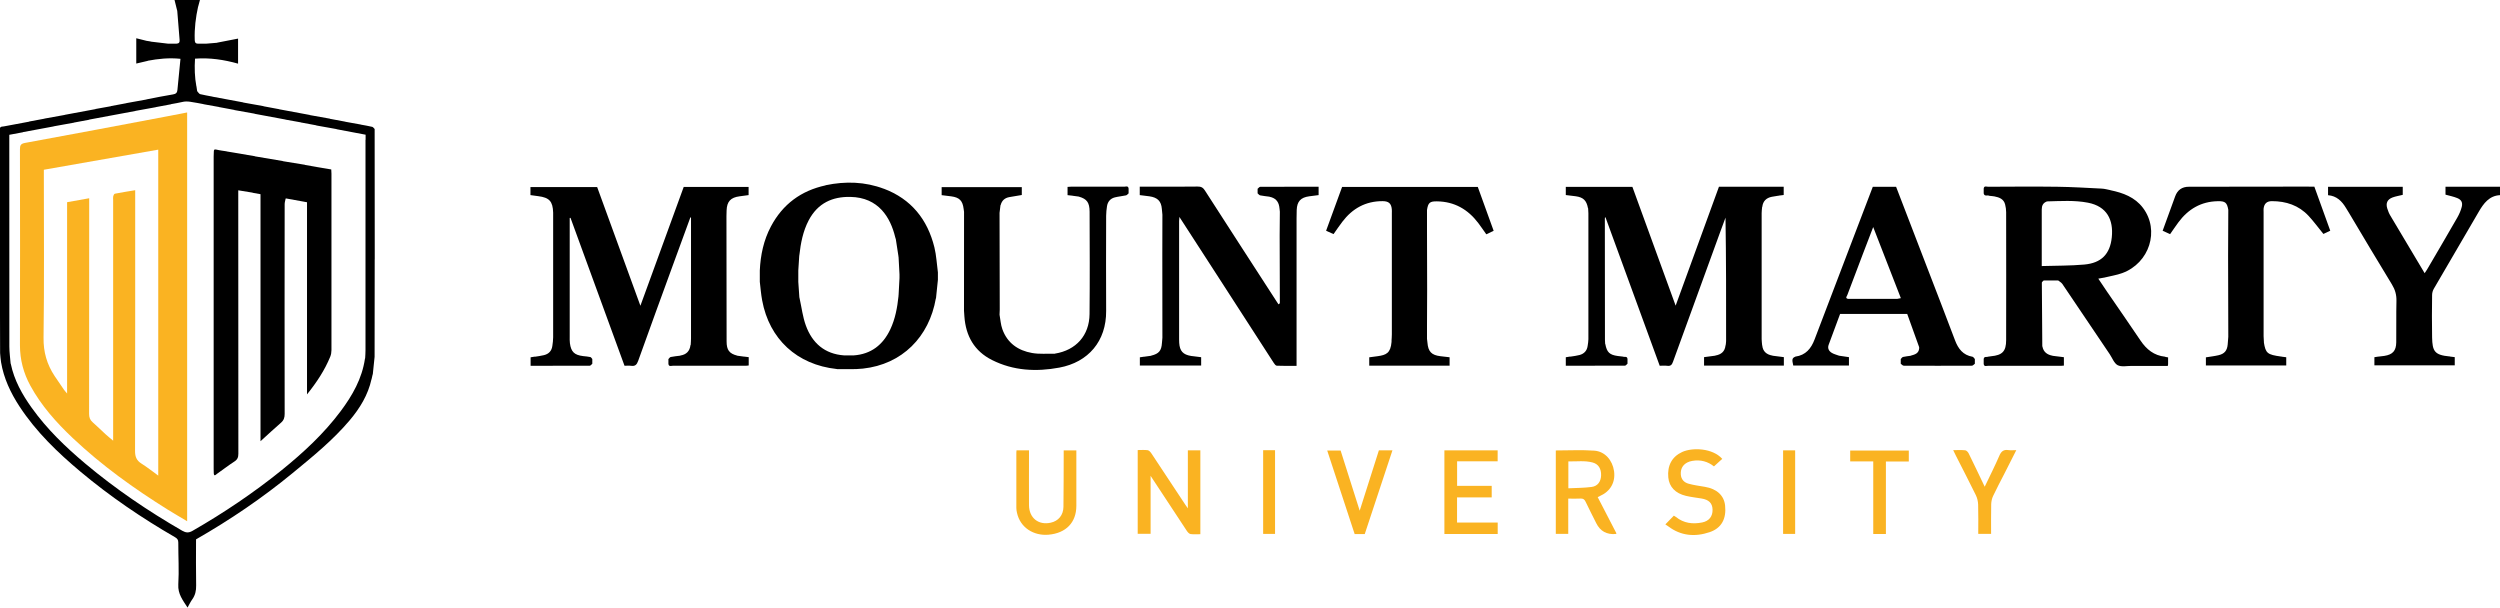
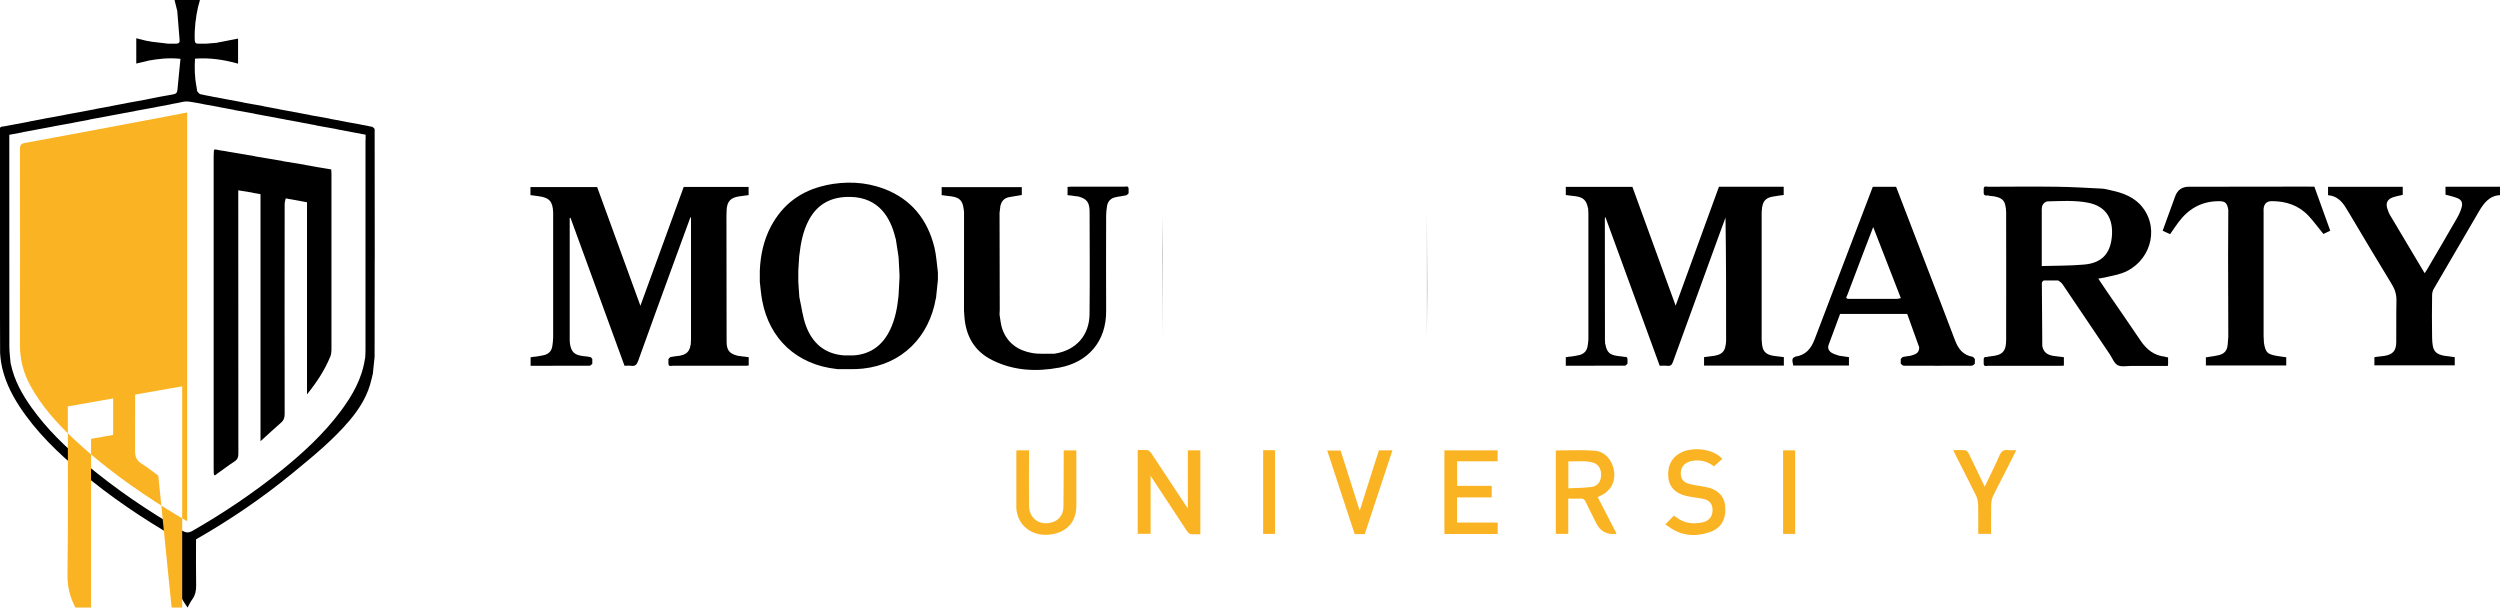
<svg xmlns="http://www.w3.org/2000/svg" id="Layer_2" viewBox="0 0 500 121.51">
  <g id="Logos">
    <g id="MountMarty_x5F_color">
      <path d="M237.55,90.07h2.52v16.77c-.64,0-1.31.06-1.96-.03-.27-.04-.56-.36-.74-.63-2.25-3.39-4.48-6.79-6.71-10.19-.14-.21-.28-.43-.54-.82v11.59h-2.58v-16.75c.68,0,1.35-.06,2,.03.27.04.56.37.74.64,2.25,3.39,4.49,6.78,6.73,10.18.14.21.28.41.56.81v-11.61Z" style="fill:#fab322;" />
      <path d="M313.65,99.73v7.05h-2.49v-16.69c2.59,0,5.16-.14,7.7.04,2.12.15,3.64,1.91,3.95,4.1.31,2.2-.72,4.03-2.78,4.95-.14.06-.28.14-.49.25,1.26,2.44,2.51,4.86,3.76,7.27-.12.07-.14.1-.17.1q-2.7.22-3.88-2.16c-.71-1.43-1.45-2.85-2.13-4.29-.22-.47-.49-.67-1.02-.64-.76.05-1.53.01-2.45.01M313.67,97.66c1.61-.08,3.15-.07,4.65-.27,1.23-.16,1.86-1.08,1.9-2.3.04-1.32-.51-2.27-1.69-2.59-1.59-.43-3.22-.18-4.86-.22v5.38Z" style="fill:#fab322;" />
      <polygon points="288.88 90.07 299.53 90.07 299.53 92.26 291.42 92.26 291.42 97.17 298.34 97.17 298.34 99.48 291.41 99.48 291.41 104.51 299.54 104.51 299.54 106.8 288.88 106.8 288.88 90.07" style="fill:#fab322;" />
      <path d="M203.31,90.06h2.49v1.06c0,3.3-.02,6.61,0,9.91.02,2.56,1.89,4.05,4.34,3.51,1.53-.33,2.53-1.5,2.55-3.17.05-3.4.03-6.8.05-10.2,0-.34,0-.69,0-1.09h2.53v.89c0,3.4,0,6.8,0,10.2,0,3.29-2.03,5.46-5.56,5.77-2.93.26-5.67-1.37-6.32-4.41-.07-.31-.12-.63-.12-.95,0-3.69,0-7.38,0-11.07,0-.12.02-.25.04-.46" style="fill:#fab322;" />
      <path d="M333.06,104.89c.65-.67,1.15-1.19,1.71-1.76.11.07.27.15.41.26,1.57,1.27,3.37,1.48,5.26,1.1,1.39-.28,2.11-1.23,2.07-2.59-.04-1.27-.74-1.96-2.21-2.2-1.04-.17-2.1-.29-3.12-.53-2.13-.51-3.34-1.81-3.52-3.67-.23-2.38.74-4.17,2.77-5.1,2.05-.94,6.08-.8,8.02,1.37-.53.48-1.06.97-1.66,1.51-1.2-.97-2.69-1.4-4.35-1.1-.34.06-.69.16-.99.32-.95.5-1.35,1.33-1.29,2.38.06,1,.67,1.62,1.55,1.86,1.07.3,2.19.44,3.29.63,2.37.4,3.81,1.73,4.02,3.74.28,2.65-.72,4.52-3.09,5.32-2.92.99-5.74.76-8.28-1.16-.2-.15-.42-.28-.59-.4" style="fill:#fab322;" />
      <path d="M275.77,90.06h2.72c-1.87,5.64-3.7,11.19-5.54,16.75h-2.02c-1.82-5.53-3.64-11.07-5.49-16.71h2.68c1.24,3.92,2.5,7.87,3.82,12.04,1.31-4.14,2.56-8.07,3.84-12.08" style="fill:#fab322;" />
      <path d="M396.95,97.33c1.04-2.18,2.05-4.17,2.93-6.21.38-.88.87-1.24,1.8-1.1.47.07.95.01,1.58.01-.83,1.63-1.59,3.13-2.35,4.64-.77,1.51-1.57,3-2.29,4.53-.24.5-.36,1.09-.38,1.65-.04,1.95-.02,3.91-.02,5.93h-2.57c0-1.95.04-3.9-.02-5.84-.02-.64-.17-1.33-.46-1.91-1.29-2.64-2.65-5.25-3.98-7.87-.17-.34-.33-.68-.55-1.13.88,0,1.66-.05,2.41.03.25.03.56.36.69.63,1.06,2.15,2.08,4.31,3.2,6.65" style="fill:#fab322;" />
-       <polygon points="381.76 92.3 377.18 92.3 377.18 106.8 374.65 106.8 374.65 92.28 370.04 92.28 370.04 90.11 381.76 90.11 381.76 92.3" style="fill:#fab322;" />
      <rect x="356.62" y="90.07" width="2.41" height="16.71" style="fill:#fab322;" />
      <rect x="252.63" y="90.04" width="2.38" height="16.74" style="fill:#fab322;" />
      <path d="M176.76,37.75c-3.77-1.42-7.67-1.53-11.6-.71h-.05s.02.03.02.03c-4.91,1.06-8.58,3.77-10.94,8.21-1.46,2.75-2.09,5.73-2.23,8.82v2.26c.15,1.24.24,2.48.47,3.71,1.43,7.77,6.98,12.87,14.89,13.73.03,0,.06.02.09.02,1.73-.02,3.47.09,5.17-.1,7.85-.85,13.26-6.34,14.59-14.05l.03.02v-.05c.12-1.22.25-2.44.38-3.67,0-.5,0-.99,0-1.49-.23-1.67-.3-3.38-.7-5.01-1.38-5.6-4.65-9.67-10.12-11.73M179.9,55.61c-.06,1.18-.13,2.35-.19,3.53,0,0-.02-.01-.03-.02,0,.04.01.07.02.11-.24,2.29-.65,4.54-1.64,6.64-1.46,3.09-3.82,4.96-7.32,5.21-.64,0-1.28,0-1.92,0-3.89-.28-6.37-2.46-7.65-5.98-.63-1.72-.84-3.58-1.24-5.38-.02-.09-.04-.19-.06-.28-.07-1.02-.14-2.04-.21-3.06,0-.76,0-1.52,0-2.28.06-.99.12-1.97.19-2.96,0-.03.01-.06.02-.09.27-2.42.72-4.8,1.87-6.99,1.83-3.47,4.78-4.75,8.34-4.68,5.64.11,8,4.1,8.96,8.05.02.09.05.18.08.28v.05s.03-.02.03-.02c.18,1.17.36,2.34.54,3.51l-.02.08h.04c.06,1.18.13,2.36.19,3.53v.76" />
-       <path d="M251.52,37.72v.95c.17.14.32.36.5.4.62.13,1.26.18,1.89.27l-.02.02h.05c1.08.22,1.73.86,1.91,1.95.06.34.08.69.12,1.04-.01,1.59-.04,3.19-.04,4.78,0,4.51.03,9.02.04,13.52-.09.07-.18.14-.27.22-.14-.21-.28-.43-.42-.64-4.77-7.38-9.56-14.75-14.31-22.15-.38-.6-.78-.78-1.46-.77-2.63.04-5.26.02-7.89.02h-3.67v1.69c.66.08,1.29.15,1.92.24,1.64.23,2.38.97,2.5,2.52.03.38.07.77.11,1.15,0,8.21,0,16.41,0,24.62-.03.35-.07.7-.09,1.05-.1,1.54-.61,2.15-2.13,2.52h-.04s.02.03.02.03c-.46.06-.93.13-1.39.19-.03,0-.05,0-.08,0l.06.02-.06-.02c-.27.04-.54.08-.8.12v1.65h12.26v-1.67c-.29-.04-.54-.07-.79-.1-.03,0-.06,0-.08-.01-.38-.04-.77-.08-1.14-.14-1.62-.26-2.28-.99-2.38-2.62-.01-.22-.02-.45-.02-.67,0-7.89,0-15.78,0-23.68,0-.23.03-.45.06-.83,2.74,4.23,5.37,8.3,8.01,12.38,3.61,5.58,7.21,11.17,10.82,16.75.16.25.41.61.64.62,1.3.06,2.6.03,3.96.03v-1.16c0-9.43,0-18.86,0-28.3,0-.58,0-1.16.03-1.73.07-1.7.8-2.49,2.5-2.72.63-.08,1.25-.16,1.88-.24v-1.68c-3.92,0-7.79,0-11.67.02-.17,0-.34.24-.51.38" />
      <path d="M224.82,37.34c-3.56-.02-7.11-.01-10.67,0-.21,0-.43.03-.64.04v1.65c.36.04.68.07.99.11.03,0,.06.02.09.02.4.05.8.11,1.2.16l-.02.02h.05c1.55.45,2.09,1.16,2.1,2.99.02,6.83.06,13.66-.01,20.49-.04,4.27-2.71,7.22-6.9,7.9h-.04s.01.02.01.02c-1.52-.03-3.08.12-4.56-.14-2.8-.49-4.96-1.99-5.95-4.77-.33-.91-.38-1.93-.56-2.89.01-.35.04-.7.04-1.04-.01-6.45-.02-12.89-.04-19.33.06-.52.13-1.03.19-1.55l.02.02.02-.05c.24-.9.83-1.41,1.73-1.57.84-.15,1.68-.28,2.49-.42v-1.58h-16.03v1.61c.66.08,1.3.15,1.93.24,1.64.22,2.27.87,2.47,2.52.02.19.05.38.08.57,0,6.6,0,13.2-.01,19.79.03.38.05.77.08,1.15.28,3.89,1.98,6.92,5.52,8.7,4.29,2.16,8.85,2.38,13.47,1.52,5.8-1.08,9.4-5.3,9.36-11.32-.04-6.35-.01-12.7,0-19.05,0-.64.08-1.28.17-1.91.14-.9.67-1.53,1.55-1.76.74-.19,1.51-.24,2.26-.41.19-.04.34-.26.51-.4v-.95c-.07-.64-.58-.38-.89-.38" />
      <path d="M394.5,71.35c-1.9-.33-2.86-1.6-3.5-3.3-1.83-4.86-3.71-9.7-5.57-14.54-2.07-5.38-4.13-10.76-6.21-16.15h-4.66c-1.57,4.11-3.14,8.21-4.7,12.31-2.32,6.07-4.64,12.14-6.94,18.21-.69,1.83-1.78,3.16-3.84,3.44h-.04s.02.02.02.02c-.64.26-.7.54-.41,1.76h11.14v-1.67c-.71-.1-1.37-.2-2.04-.3l.02-.02h-.05c-.45-.17-.92-.28-1.33-.52-.61-.35-.92-.92-.66-1.63.75-2.08,1.54-4.16,2.29-6.18h13.42c.8,2.23,1.6,4.44,2.39,6.65,0,.09,0,.18,0,.28-.1.99-.87,1.2-1.64,1.41h-.05s.02.03.02.03c-.52.08-1.04.12-1.55.24-.18.04-.31.27-.46.42,0,.31,0,.63,0,.94.2.14.39.39.59.39,4.55.02,9.09.02,13.64,0,.2,0,.4-.26.59-.39v-.95c-.16-.16-.3-.42-.48-.46M379.47,59.78c-3.28,0-6.56,0-9.84,0-.67-.13-.26-.52-.16-.79,1.04-2.77,2.09-5.53,3.14-8.29.65-1.69,1.3-3.38,2.03-5.29,1.88,4.82,3.69,9.48,5.53,14.22-.3.06-.5.1-.7.14" />
      <path d="M489.1,37.37v1.56c.82.23,1.61.38,2.34.68.84.34,1.13.89.91,1.77-.19.73-.5,1.45-.87,2.1-2,3.49-4.04,6.96-6.07,10.43-.14.23-.29.45-.48.73-2.33-3.9-4.61-7.71-6.87-11.53-.26-.43-.45-.92-.6-1.4-.34-1.07,0-1.83,1.05-2.22.64-.24,1.34-.34,2.04-.52v-1.61h-14.94v1.68c1.72.14,2.77,1.19,3.59,2.56.2.33.41.65.6.98,2.85,4.77,5.67,9.56,8.58,14.3.65,1.06.94,2.09.91,3.32-.07,2.76,0,5.52-.04,8.28-.02,1.69-.72,2.44-2.38,2.7-.38.06-.76.09-1.14.14-.03,0-.05,0-.08,0-.27.04-.54.09-.77.12v1.63h16.07v-1.64c-.33-.04-.65-.08-.96-.12v-.04s-.08.02-.08.02c-3.03-.28-3.43-1.07-3.49-3.81-.06-2.82-.03-5.65,0-8.47,0-.42.13-.89.34-1.25,2.98-5.14,5.99-10.26,8.98-15.39.99-1.7,2.11-3.23,4.27-3.34v-1.68h-10.9Z" />
-       <path d="M268.43,37.36c-1.07,2.93-2.14,5.84-3.21,8.79.56.25,1.02.46,1.49.67.61-.86,1.16-1.69,1.76-2.47,2.02-2.66,4.66-4.13,8.05-4.12,1.2,0,1.73.45,1.84,1.6.03.25.01.51.01.77,0,8.09,0,16.17,0,24.26,0,.42-.04.83-.06,1.25,0,.09,0,.18,0,.27-.19,2.26-1.08,2.62-2.79,2.86-.56.08-1.12.15-1.67.22v1.67h16.07v-1.68c-.63-.07-1.23-.14-1.83-.21-1.78-.21-2.46-.92-2.6-2.71-.02-.25-.06-.51-.09-.76,0-8.59,0-17.18,0-25.77.22-1.46.56-1.75,1.99-1.73,3.49.04,6.19,1.6,8.26,4.33.55.73,1.06,1.49,1.61,2.26.51-.24.96-.46,1.47-.7-1.08-2.98-2.13-5.9-3.17-8.77h-27.12Z" />
      <path d="M461.74,37.32c-7.99,0-15.98.02-23.97.03q-2.04,0-2.74,1.93c-.83,2.27-1.65,4.53-2.5,6.87.54.25,1.02.46,1.49.68.59-.84,1.1-1.61,1.65-2.35,1.96-2.65,4.53-4.18,7.89-4.24,1.48-.03,1.85.27,2.1,1.73-.01,3.08-.04,6.15-.04,9.23,0,5.39.02,10.77.04,16.16-.04.51-.07,1.02-.12,1.53-.11,1.22-.63,1.87-1.82,2.15-.84.2-1.7.29-2.54.43v1.62h16.07v-1.64c-.33-.04-.65-.08-.96-.12v-.04s-.08.02-.08.02c-2.75-.38-3.08-.65-3.44-2.85l.04-.05-.03-.03c-.02-.38-.06-.77-.06-1.15,0-8.28,0-16.56,0-24.83,0-.22-.02-.45,0-.67.11-.99.64-1.5,1.65-1.5,2.84,0,5.38.83,7.35,2.95,1.04,1.12,1.94,2.36,2.96,3.61.4-.19.88-.41,1.37-.65-1.08-2.99-2.13-5.89-3.18-8.81-.4,0-.75,0-1.1,0" />
      <path d="M285.43,57.87c0-5.3-.02-10.61-.04-15.91,0,8.59,0,17.18,0,25.77.01-3.29.04-6.58.04-9.86" />
      <path d="M232.47,67.54c0-8.21,0-16.41,0-24.62-.01,2.65-.04,5.3-.04,7.94,0,5.56.02,11.12.04,16.67" />
      <path d="M148.84,71.33c-.46-.06-.92-.13-1.39-.19l.02-.02h-.05c-1.56-.41-2.1-1.1-2.1-2.85-.02-8.34-.02-16.69-.03-25.03,0-.38.01-.77.03-1.15.06-1.79.81-2.6,2.61-2.83.6-.08,1.19-.16,1.79-.24v-1.63h-12.98c-2.88,7.9-5.74,15.75-8.66,23.76-2.93-8.03-5.79-15.89-8.65-23.74h-13.34v1.61c.54.07,1.04.15,1.54.21,2.25.28,2.93,1.04,3,3.3,0,.16,0,.32,0,.48,0,8.15,0,16.3,0,24.45,0,.57-.08,1.15-.16,1.72-.13,1-.72,1.62-1.69,1.85-.56.14-1.13.21-1.69.3-.06,0-.12,0-.18,0-.27.05-.54.09-.79.13v1.7c3.98,0,7.91,0,11.84-.02.17,0,.33-.26.5-.39,0-.31,0-.63,0-.94-.13-.14-.24-.37-.39-.4-.47-.1-.95-.14-1.43-.19-1.76-.21-2.43-.84-2.66-2.58-.06-.44-.04-.9-.04-1.35,0-7.6,0-15.21,0-22.81v-.89c.05,0,.11-.01.16-.02,3.6,9.85,7.2,19.71,10.8,29.58.48,0,.9-.05,1.31.01.81.12,1.15-.22,1.42-.98,2.29-6.42,4.64-12.82,6.97-19.22,1.15-3.16,2.31-6.32,3.47-9.48.04,0,.09.01.13.02v.62c0,7.86,0,15.72,0,23.58,0,.42-.04.83-.06,1.25-.02.03-.03.06-.05.09-.15,1.19-.82,1.87-2,2.06h-.04s.02.03.02.03c-.64.08-1.29.14-1.93.27-.17.03-.31.27-.46.41,0,.31,0,.63,0,.94.06.64.56.4.88.4,4.86.01,9.71.01,14.57,0,.21,0,.42-.04.61-.06v-1.66c-.3-.04-.55-.07-.8-.1-.03,0-.06,0-.08-.01" />
      <path d="M354.49,71.11h-.05c-1.13-.21-1.86-.81-1.99-2.01v-.04s-.02.01-.02.01c-.03-.41-.1-.83-.1-1.24,0-8.4,0-16.81,0-25.21,0-.41.06-.83.1-1.24h.03s0-.03,0-.03c.14-1.13.8-1.77,1.89-1.99.44-.09.88-.15,1.32-.22.02,0,.04.03.05.02.02,0,.02-.03.04-.04.34-.04.68-.08.98-.12v-1.65h-12.95c-2.87,7.89-5.74,15.76-8.66,23.78-2.93-8.05-5.8-15.94-8.65-23.76h-13.32v1.64c.69.08,1.33.15,1.97.24,1.53.21,2.17.83,2.46,2.36.01.03.03.06.04.08.02.32.05.64.05.96,0,8.4,0,16.8,0,25.2,0,.44-.09.89-.15,1.33-.13.96-.7,1.57-1.61,1.82-.58.16-1.19.22-1.79.32-.06,0-.12,0-.18,0-.27.05-.54.09-.79.13v1.7c3.98,0,7.91,0,11.84-.02.17,0,.33-.26.5-.39v-.95c-.07-.62-.61-.32-.92-.47-.03,0-.06,0-.09-.01-.31-.04-.63-.07-.94-.11-1.63-.22-2.18-.75-2.48-2.36-.01-.03-.03-.06-.04-.09-.01-.26-.04-.51-.04-.77,0-8.05-.01-16.1-.02-24.16,0-.11.02-.22.02-.33.04,0,.07-.01.11-.02,3.61,9.89,7.22,19.77,10.84,29.68.54,0,1.03-.05,1.5.01.68.1.95-.2,1.16-.8,3.14-8.69,6.31-17.36,9.47-26.04.34-.93.69-1.86,1.03-2.79.13,8.26.13,16.47.12,24.68,0,.29-.06.57-.09.86h-.03s0,.03,0,.03c-.13,1.2-.86,1.8-1.99,2h-.04s.02.03.02.03c-.75.1-1.51.2-2.28.3v1.69h15.96v-1.69c-.78-.1-1.53-.2-2.28-.29l.02-.02Z" />
      <path d="M433.05,71.32l-.04.02c-2.2-.23-3.72-1.46-4.92-3.25-2.22-3.31-4.51-6.58-6.76-9.87-.55-.8-1.08-1.62-1.67-2.49.49-.09.86-.15,1.23-.22l.04.02v-.03c1.16-.29,2.38-.47,3.51-.88,5.46-2,7.55-8.54,4.15-13.05-1.61-2.14-3.99-3.01-6.51-3.53l.02-.02h-.05c-.56-.11-1.13-.27-1.7-.3-2.96-.15-5.93-.33-8.9-.37-4.61-.06-9.21-.02-13.82,0-.32,0-.82-.26-.89.38v.95c.15.68.75.29,1.11.47.03,0,.06.02.09.02.32.04.64.05.95.11.98.19,1.88.53,2.14,1.63.12.49.2,1.01.2,1.52.01,8.53.02,17.06,0,25.59,0,2.26-.77,3.02-3.02,3.23-.16.01-.32.05-.47.07l-.08-.02v.04c-.32.13-.85-.14-.92.47v.95c.06.64.56.4.88.4,4.87.01,9.74.01,14.62,0,.18,0,.36-.03.54-.04v-1.68c-.29-.04-.54-.07-.79-.1-.03,0-.06,0-.08-.01-.46-.06-.93-.12-1.39-.17l.02-.02h-.05c-1.04-.2-1.79-.72-2-1.83v-.04s-.03.02-.03.02c-.04-4.25-.07-8.51-.09-12.76,0-.15.24-.29.37-.44.97,0,1.93,0,2.9,0,.28.23.63.41.83.7,3.17,4.67,6.32,9.36,9.47,14.04.52.77.88,1.83,1.6,2.21.77.39,1.87.13,2.83.14,1.38,0,2.75,0,4.13,0h3.06c.03-.17.06-.25.06-.34,0-.45,0-.89,0-1.36-.22-.04-.4-.08-.59-.11l.02-.03ZM408.35,53.2v-4.86c0-2.15.01-4.3,0-6.45,0-.76.26-1.3.98-1.58h.05s-.02-.03-.02-.03c2.75-.06,5.51-.27,8.24.26,3.77.73,5.12,3.4,4.76,6.92-.35,3.37-2.1,5.14-5.5,5.45-2.79.25-5.61.21-8.5.3" />
      <path d="M74.95,51.87c0-8.69-.01-17.38-.02-26.07-.16-.15-.3-.38-.48-.43-.76-.18-1.53-.31-2.3-.45l.02-.02h-.05c-1.02-.19-2.04-.37-3.06-.55l.02-.02h-.05c-1.02-.19-2.03-.38-3.05-.57v-.03s-.03,0-.03,0c-1.34-.24-2.68-.48-4.03-.72l.02-.03h-.05c-2.04-.38-4.09-.76-6.13-1.14l.02-.02h-.05c-1.02-.19-2.03-.38-3.05-.57v-.03s-.03,0-.03,0c-1.34-.24-2.68-.48-4.03-.72l.02-.03h-.05c-2.04-.38-4.09-.76-6.13-1.14l.02-.02h-.05c-.8-.16-1.61-.28-2.4-.48-.22-.06-.38-.37-.57-.56v-.05s-.03.02-.03.02c-.05-.32-.09-.63-.14-.95v-.04s-.02.01-.02.01c-.34-1.83-.39-3.67-.27-5.53,2.97-.22,5.79.21,8.61,1v-5.01c-1.38.27-2.73.53-4.07.79-.04,0-.08.02-.12.02.01,0,.02.01.03.02-.73.06-1.45.12-2.18.18h-1.7c-.56-.01-.62-.36-.63-.83-.07-2.23.2-4.42.68-6.59l.02.02v-.05c.12-.42.23-.84.35-1.3h-5.09c.18.72.34,1.4.51,2.07v.05s.03-.02.03-.02c.16,1.98.31,3.96.48,5.93.04.49-.16.7-.63.72-.57,0-1.13,0-1.7,0-1.16-.14-2.31-.27-3.46-.41v-.03s-.03,0-.03,0c-.31-.05-.63-.1-.94-.15l.02-.02h-.05c-.61-.16-1.23-.31-1.88-.47v5.06c.78-.18,1.52-.36,2.26-.53h.04s-.02-.03-.02-.03c2.1-.39,4.2-.63,6.56-.39-.21,2.13-.41,4.18-.61,6.24-.05.53-.29.79-.88.88-1.76.28-3.51.65-5.26.99h-.04s.02.02.02.02c-1.34.24-2.69.48-4.03.73h-.04s.01.02.01.02c-1.02.19-2.04.38-3.05.57h-.04s.02.03.02.03c-1.02.18-2.04.37-3.06.55h-.04s.02.03.02.03c-2.04.38-4.09.76-6.13,1.14h-.04s.02.02.02.02c-1.34.24-2.69.48-4.03.73h-.04s.01.02.01.02c-1.02.19-2.04.38-3.05.57h-.04s.02.03.02.03c-1.69.31-3.39.62-5.08.95-.3.06-.76-.04-.78.5C.01,38.15,0,50.49,0,62.84c0,2.59.02,5.18.02,7.78.06.6.09,1.22.19,1.81.54,3.24,1.91,6.14,3.69,8.86,3.32,5.07,7.63,9.22,12.24,13.08,5.88,4.92,12.2,9.22,18.83,13.05.46.26.7.52.69,1.1-.01,2.79.17,5.59,0,8.37-.11,1.91.91,3.16,1.85,4.62.34-.6.59-1.15.94-1.63.6-.84.8-1.74.78-2.78-.06-3.08-.02-6.16-.02-9.23,6.81-3.9,13.27-8.28,19.31-13.25,4.01-3.3,8.05-6.57,11.42-10.56,2.04-2.42,3.67-5.07,4.36-8.22l.02.02v-.05c.08-.31.14-.62.21-.93h.03s0-.03,0-.03c.12-1.16.24-2.32.36-3.48,0-6.51.02-13.01.02-19.52M73.1,27.96c0,14.02,0,28.04,0,42.06,0,.54-.04,1.09-.07,1.63-.01.03-.03.06-.04.09-.58,3.98-2.5,7.34-4.85,10.49-3.36,4.5-7.45,8.28-11.8,11.8-5.61,4.53-11.57,8.54-17.82,12.13-.77.45-1.33.41-2.07-.01-6.83-3.94-13.34-8.35-19.38-13.42-3.96-3.33-7.67-6.9-10.7-11.13-1.93-2.69-3.53-5.54-4.21-8.83v-.04s-.03.02-.03.02c-.09-1.15-.26-2.29-.26-3.44-.02-13.76-.01-27.52-.01-41.28v-1.07c.94-.18,1.81-.34,2.68-.5h.04s-.02-.03-.02-.03c2.04-.38,4.09-.76,6.13-1.14h.04s-.02-.02-.02-.02c1.34-.24,2.69-.48,4.03-.73h.04s-.01-.02-.01-.02c1.02-.19,2.04-.38,3.05-.57h.04s-.02-.03-.02-.03c3.07-.57,6.14-1.15,9.22-1.72h.04s-.02-.02-.02-.02c1.34-.24,2.69-.48,4.03-.73h.04s-.01-.02-.01-.02c1.02-.19,2.04-.38,3.05-.57h.04s-.02-.03-.02-.03c.74-.14,1.5-.25,2.23-.43,1.06-.27,2.06.06,3.08.2.41.06.81.15,1.21.23l-.02.02h.05c1.02.19,2.04.37,3.06.55l-.02.02h.05c1.02.19,2.03.38,3.05.57v.03s.03,0,.03,0c1.34.24,2.69.48,4.03.72l-.02.03h.05c2.04.37,4.09.76,6.13,1.14l-.02.02h.05c1.02.19,2.04.37,3.06.55l-.02.02h.05c1.02.19,2.03.38,3.05.57l-.02.03h.04s4.03.72,4.03.72l-.02.03h.05c1.91.36,3.81.72,5.76,1.09v1Z" />
-       <path d="M5.03,28.58c-.89.16-1.04.49-1.04,1.29.02,13.06.04,26.12,0,39.18,0,2.9.71,5.56,2.08,8.08,2.19,4.02,5.2,7.38,8.49,10.49,5.8,5.48,12.25,10.1,19.01,14.32,1.24.77,2.51,1.5,3.86,2.31V22.49c-1.35.26-2.63.52-3.92.76-9.49,1.79-18.98,3.6-28.48,5.33M31.66,95.13c-1.17-.85-2.23-1.7-3.38-2.42-.97-.61-1.27-1.36-1.27-2.51.04-16.98.03-33.95.03-50.93v-1.23c-1.43.24-2.75.44-4.06.7-.14.03-.29.3-.33.49-.06.24-.02.51-.02.77,0,15.63,0,31.25,0,46.88v1.26c-.62-.53-1.1-.91-1.56-1.33-.85-.78-1.67-1.6-2.54-2.36-.53-.46-.71-.97-.71-1.67.02-13.99.02-27.98.02-41.97v-1.16c-1.5.27-2.92.52-4.42.79v38.27c-.32-.39-.51-.58-.66-.81-.62-.9-1.24-1.79-1.84-2.7-1.53-2.32-2.25-4.78-2.21-7.66.15-10.81.06-21.63.06-32.44v-1.15c7.67-1.35,15.25-2.68,22.88-4.02v65.22Z" style="fill:#fab322;" />
+       <path d="M5.03,28.58c-.89.16-1.04.49-1.04,1.29.02,13.06.04,26.12,0,39.18,0,2.9.71,5.56,2.08,8.08,2.19,4.02,5.2,7.38,8.49,10.49,5.8,5.48,12.25,10.1,19.01,14.32,1.24.77,2.51,1.5,3.86,2.31V22.49c-1.35.26-2.63.52-3.92.76-9.49,1.79-18.98,3.6-28.48,5.33M31.66,95.13c-1.17-.85-2.23-1.7-3.38-2.42-.97-.61-1.27-1.36-1.27-2.51.04-16.98.03-33.95.03-50.93v-1.23c-1.43.24-2.75.44-4.06.7-.14.03-.29.3-.33.49-.06.24-.02.51-.02.77,0,15.63,0,31.25,0,46.88v1.26v-1.16c-1.5.27-2.92.52-4.42.79v38.27c-.32-.39-.51-.58-.66-.81-.62-.9-1.24-1.79-1.84-2.7-1.53-2.32-2.25-4.78-2.21-7.66.15-10.81.06-21.63.06-32.44v-1.15c7.67-1.35,15.25-2.68,22.88-4.02v65.22Z" style="fill:#fab322;" />
      <path d="M63.29,33.4h-.04s.04,0,.04,0l.02-.03h-.05s0,.01,0,.01h0c-.76-.14-1.52-.27-2.28-.4h-.04s0,0,0,0h0s.04,0,.04,0v-.03s-.03,0-.03,0c-1.47-.24-2.94-.48-4.41-.72h-.04s.04,0,.04,0l.02-.03h-.05c-1.85-.31-3.71-.62-5.56-.94h-.04s.04,0,.04,0l.02-.03h-.05c-1.85-.31-3.71-.62-5.56-.94h-.04s.02-.02.02-.02c-.68-.11-1.38-.18-2.05-.35-.5-.13-.53.12-.53.47,0,.31-.03.63-.03.94,0,20.8,0,41.59,0,62.39,0,.32.01.63.02.95.07.7.41.27.61.12,1.18-.83,2.32-1.71,3.52-2.49.62-.4.79-.85.79-1.56-.02-17.19-.02-34.38-.02-51.56v-1.12c1.05.17,1.97.32,2.88.47l-.02.03h.05c.49.09.99.18,1.54.28v49.4c1.46-1.33,2.77-2.54,4.11-3.71.56-.49.72-1.02.72-1.75-.02-13.99-.02-27.97,0-41.96,0-.38.14-.77.21-1.15h0l.02.04.06-.02c1.37.25,2.74.49,4.18.76v38.43c1.95-2.43,3.54-4.84,4.65-7.55.16-.4.24-.86.24-1.3.01-11.77.01-23.54,0-35.3,0-.28-.03-.56-.04-.84-1.05-.17-2.02-.34-3-.5M56.51,32.24h0s0,0,0,0Z" />
    </g>
  </g>
</svg>